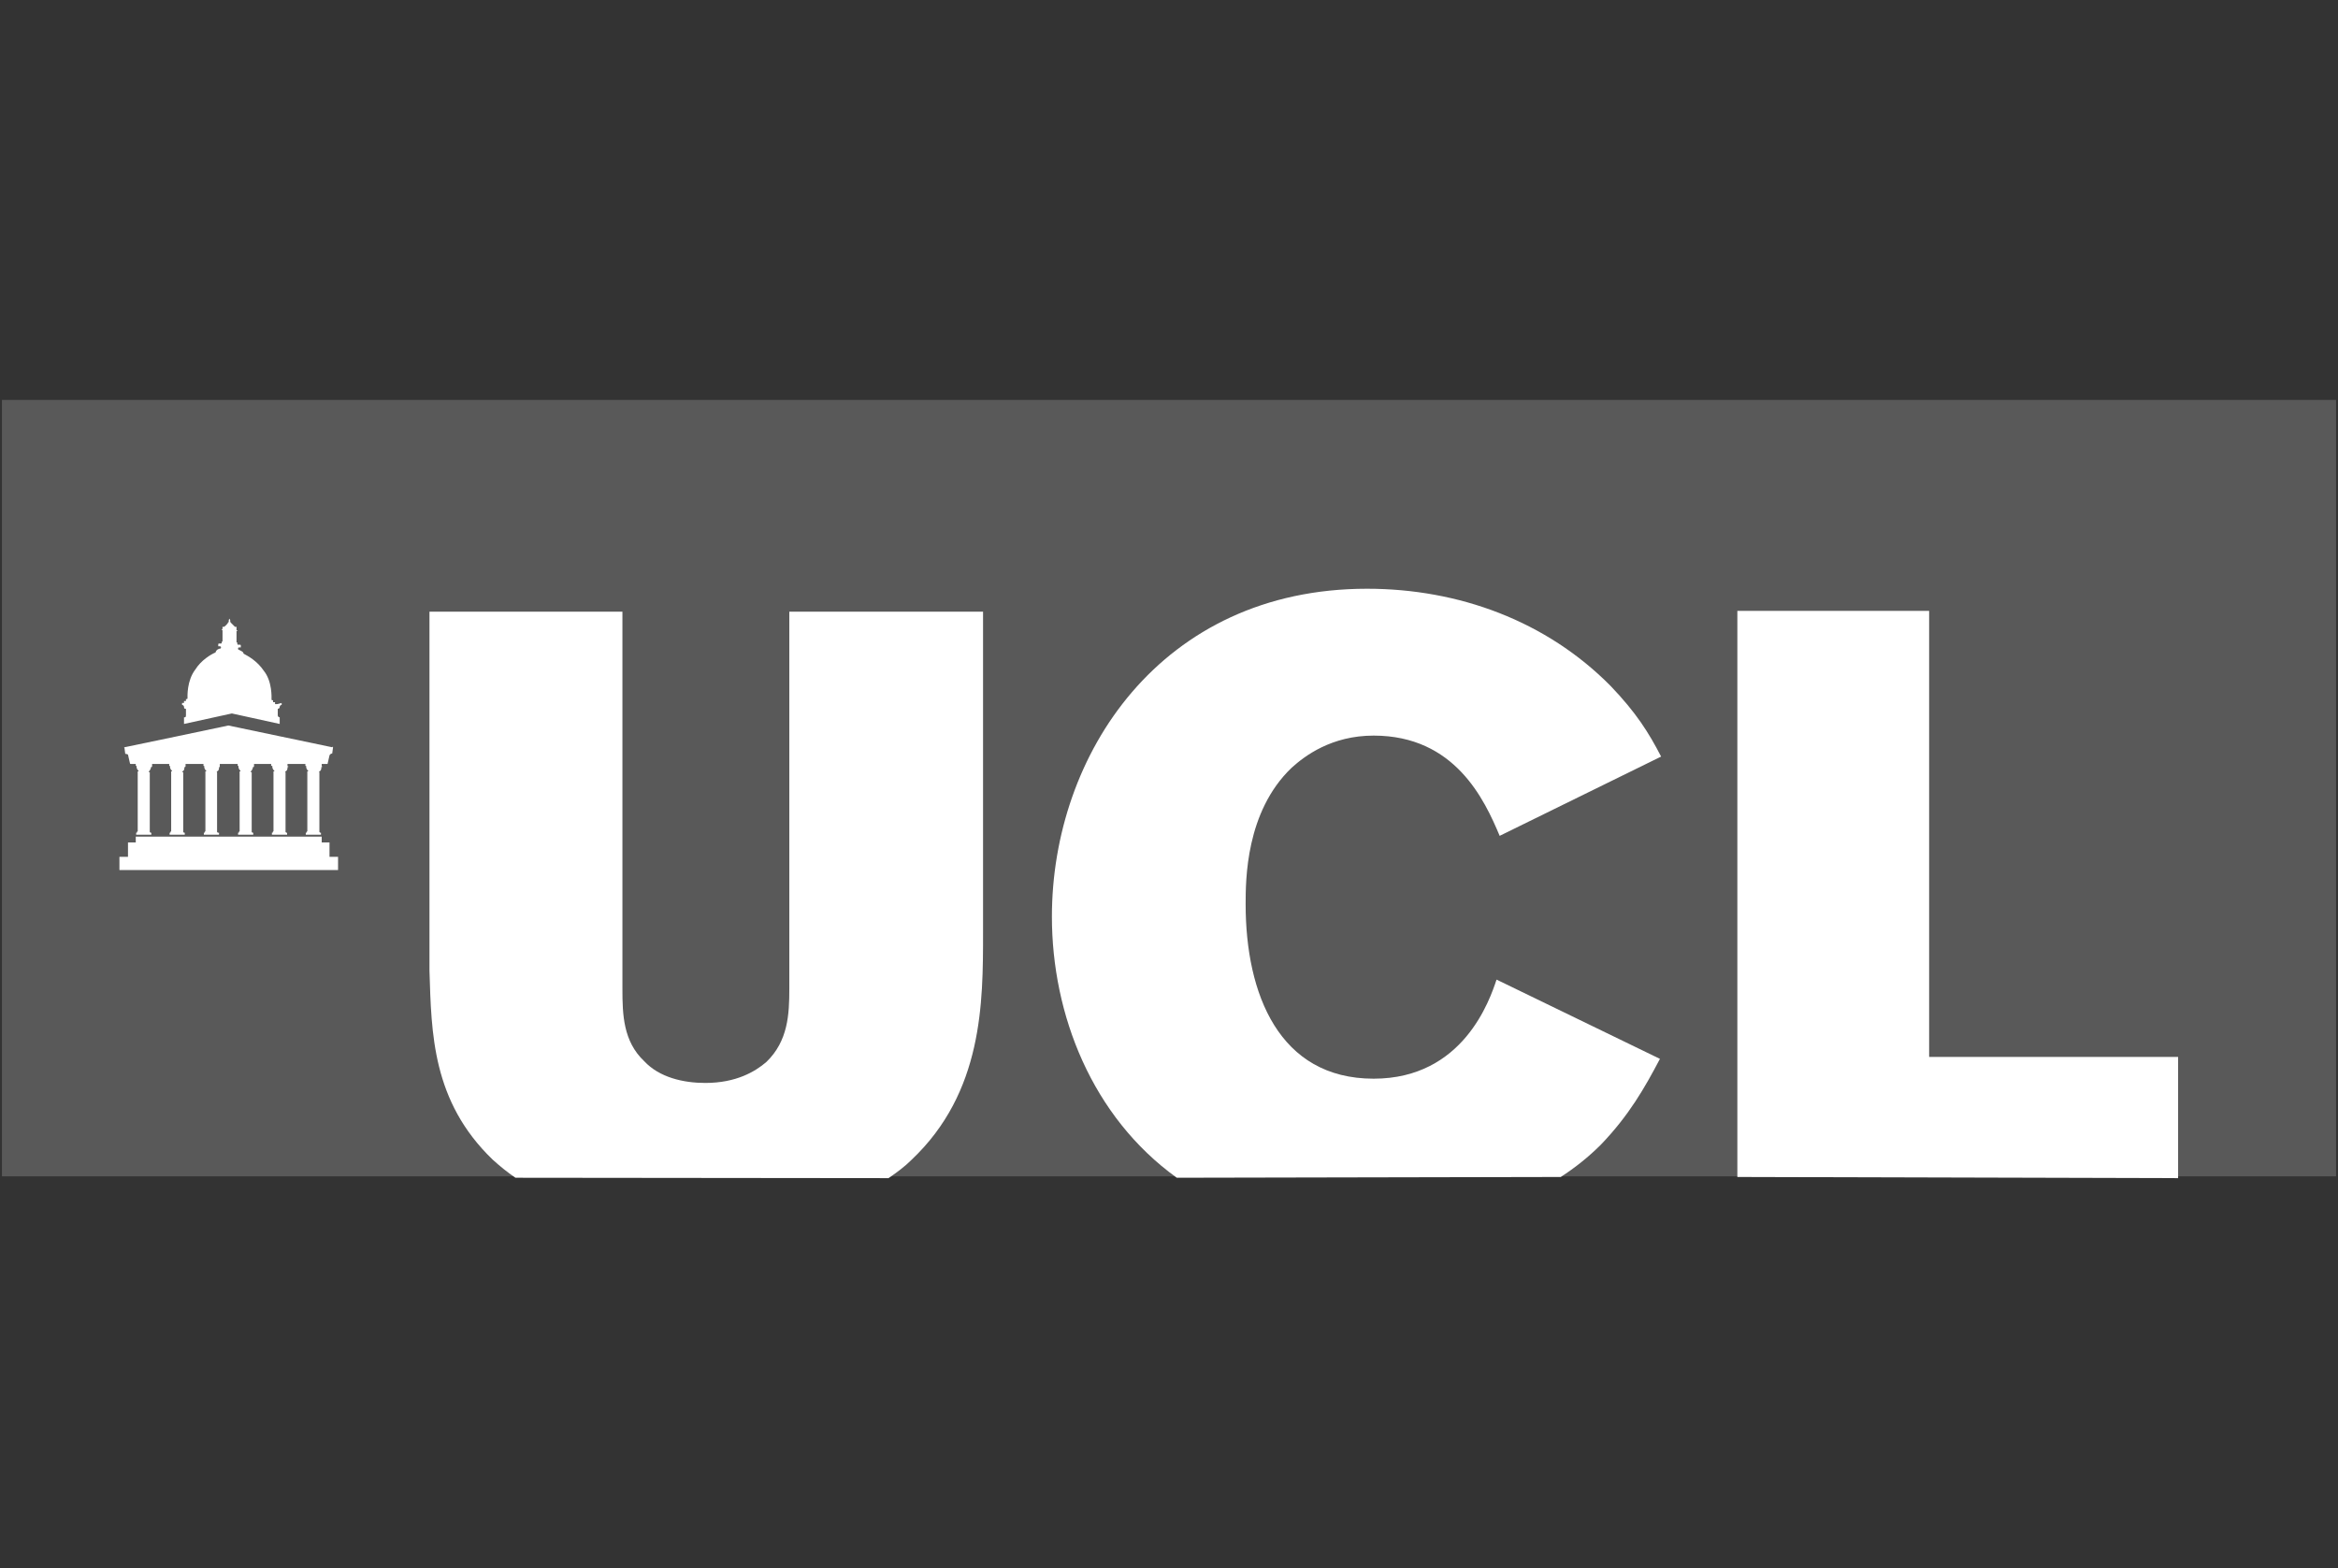
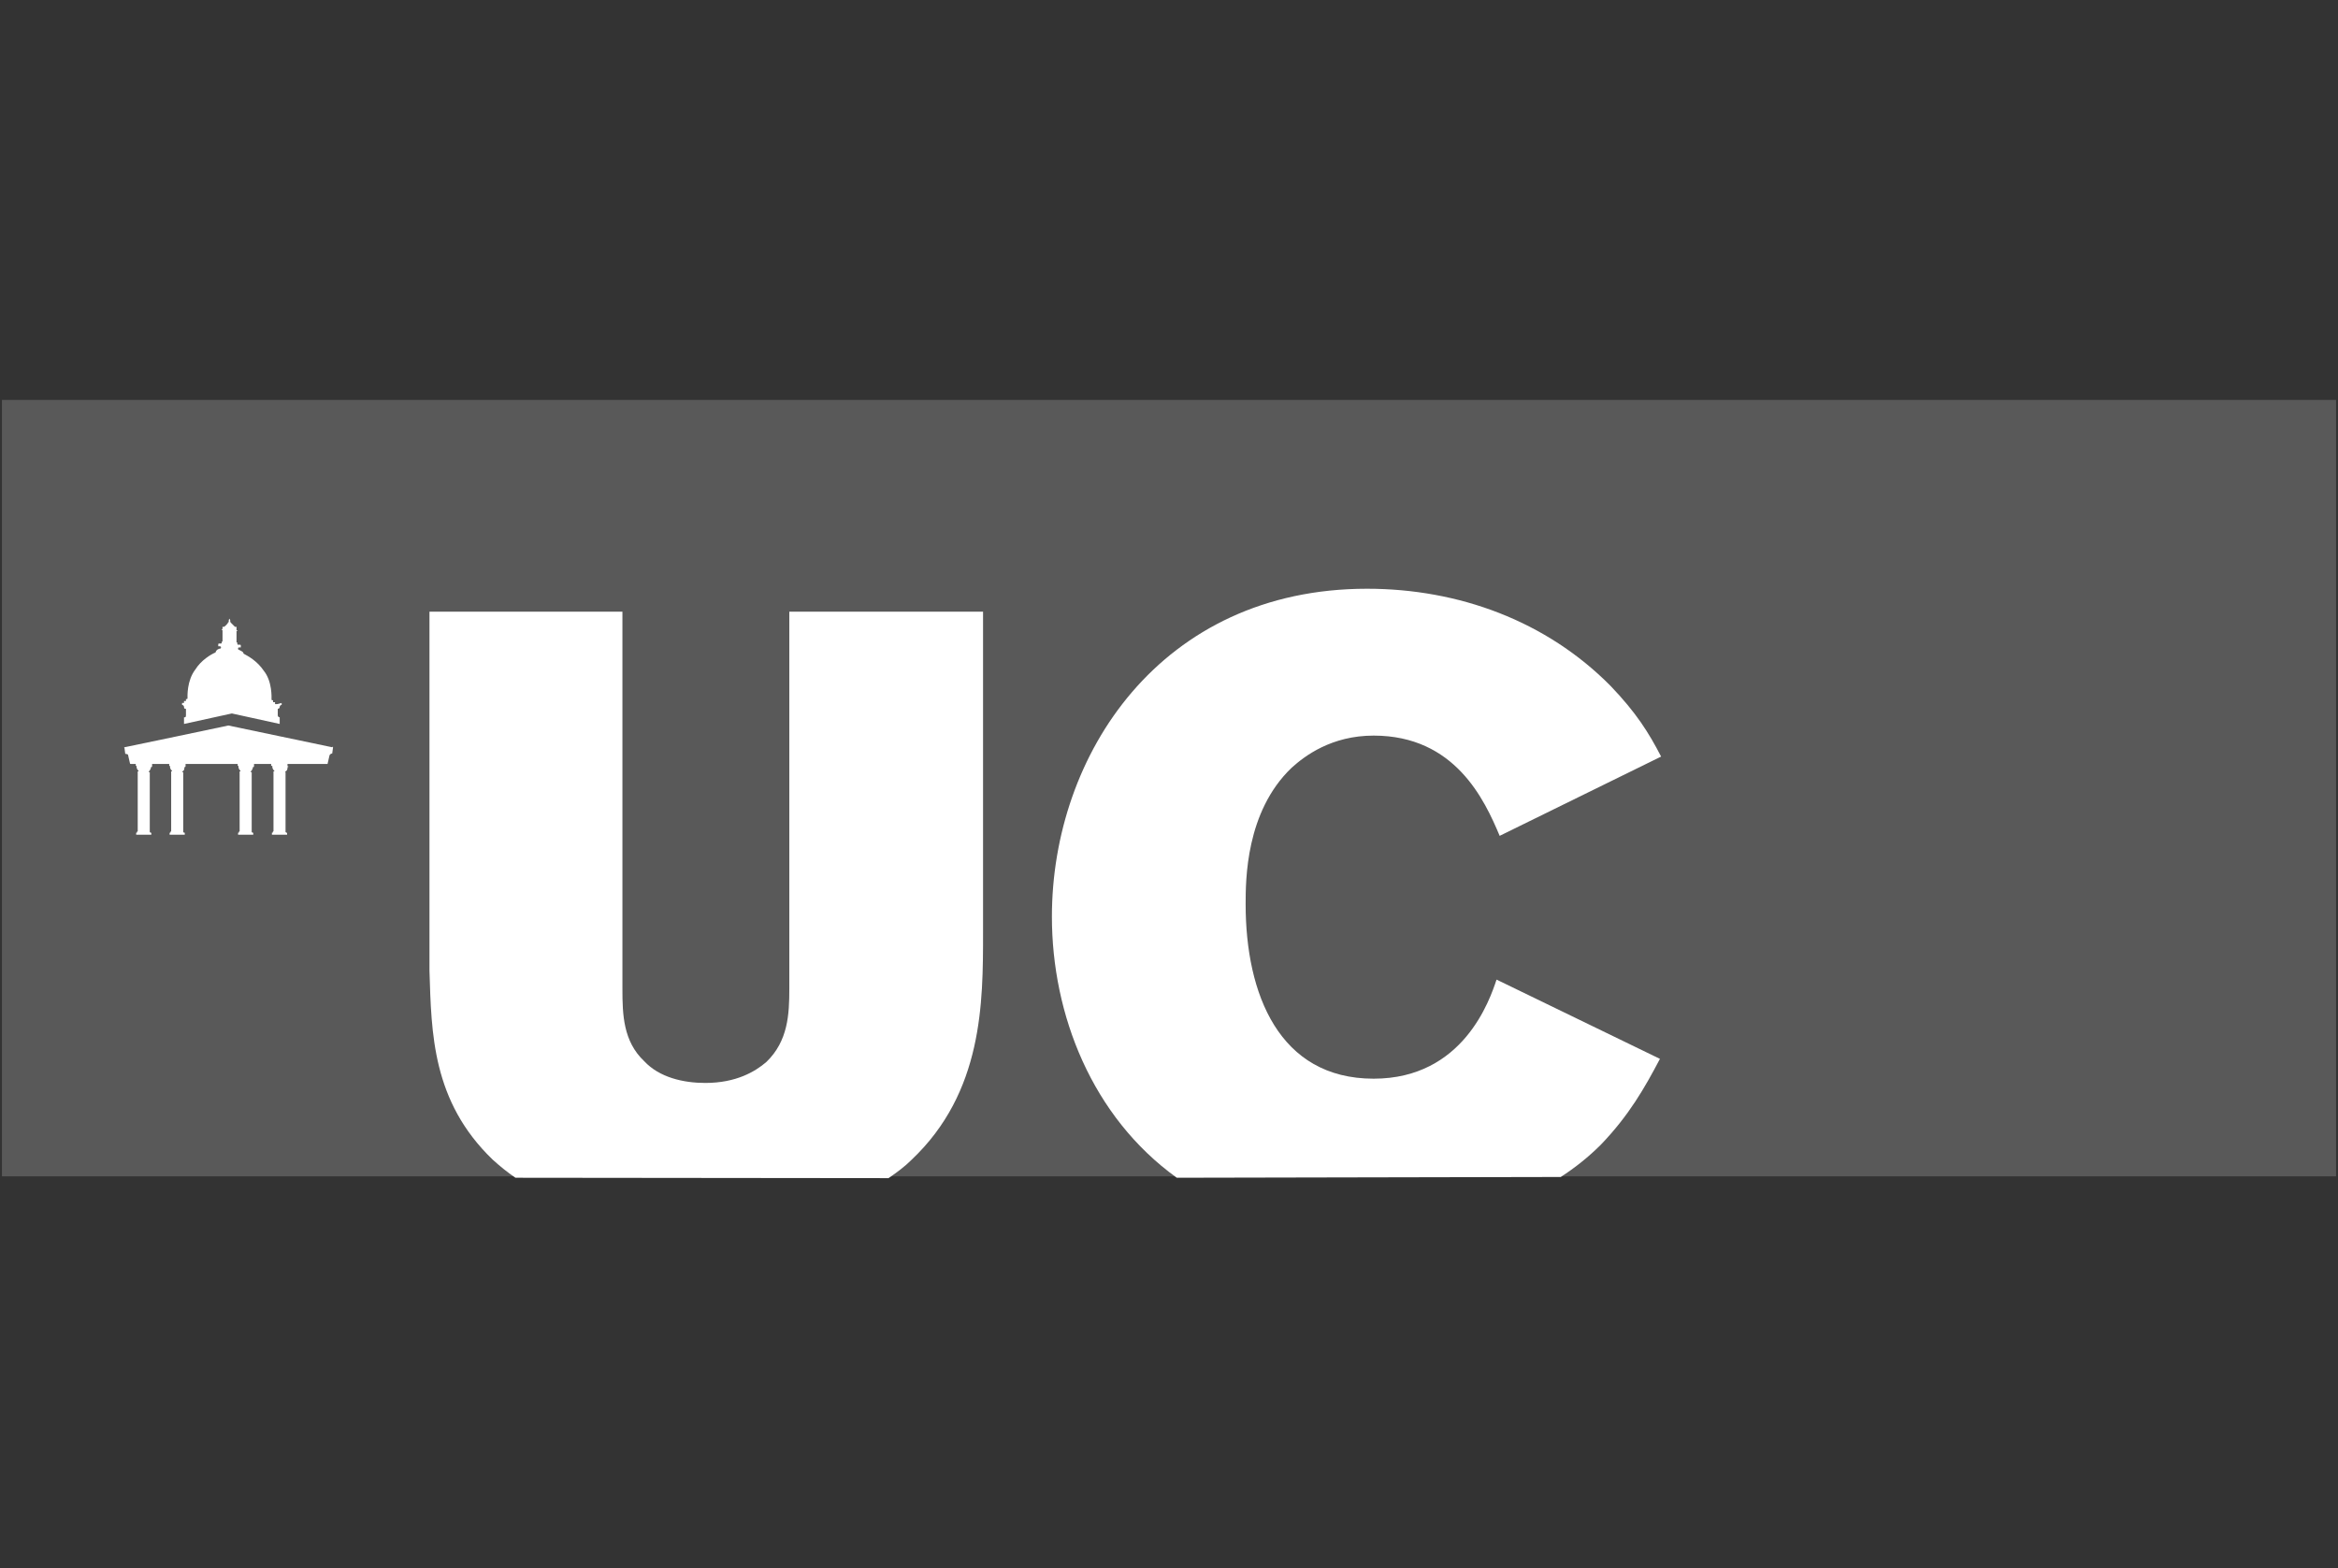
<svg xmlns="http://www.w3.org/2000/svg" width="240" height="161" viewBox="0 0 240 161" fill="none">
  <rect x="0" y="0" width="240" height="161" fill="#333333" stroke="none" />
  <path d="M239.8 41.06H0.2V120.778H239.8V41.06Z" fill="#595959" />
-   <path d="M178.343 120.844V62.722H198.03V108.518H223.587V120.964" fill="white" />
  <path d="M120.799 120.924C112.093 114.661 107.98 104.17 107.98 94.117C107.98 77.482 119.161 60.448 140.326 60.448C149.75 60.448 158.735 63.759 165.324 70.421C167.96 73.174 169.238 75.208 170.516 77.681L153.943 85.819C152.386 82.109 149.351 75.527 141.005 75.527C136.692 75.527 133.937 77.602 132.579 78.838C127.867 83.346 127.867 90.367 127.867 92.84C127.867 102.055 131.301 110.752 141.005 110.752C150.23 110.752 152.945 102.614 153.624 100.579L170.396 108.717C168.839 111.669 167.241 114.502 164.326 117.533C163.048 118.81 161.69 119.887 160.213 120.844" fill="white" />
  <path d="M52.912 120.924C52.033 120.326 51.354 119.767 50.556 119.049C44.366 113.065 44.286 106.124 44.086 99.662V62.801H63.893V101.537C63.893 104.169 63.973 106.922 66.13 108.956C67.687 110.632 70.163 111.19 72.399 111.19C75.554 111.19 77.511 110.034 78.669 109.036C80.905 106.882 81.025 104.13 81.025 101.497V62.801H100.912V95.792C100.912 102.933 100.912 112.148 93.564 119.089C92.885 119.767 92.086 120.365 91.208 120.964" fill="white" />
  <path d="M34.103 76.724L23.441 74.49C23.441 74.49 12.858 76.724 12.779 76.724C12.699 76.724 12.779 76.803 12.779 76.803L12.858 77.402C12.858 77.402 13.058 77.402 13.138 77.482L13.338 78.359C13.338 78.359 13.338 78.439 13.418 78.439C13.498 78.439 13.817 78.439 13.817 78.439H33.145C33.145 78.439 33.424 78.439 33.544 78.439C33.664 78.439 33.624 78.439 33.624 78.439L33.824 77.561C33.904 77.362 34.103 77.362 34.103 77.362L34.183 76.764C34.183 76.764 34.183 76.764 34.183 76.684H34.103V76.724Z" fill="white" />
-   <path d="M33.025 78.678V78.359H31.348V78.639H31.428C31.428 78.639 31.428 78.639 31.428 78.718C31.428 78.718 31.428 78.998 31.628 79.117V79.197C31.628 79.197 31.628 79.197 31.548 79.197V79.277V79.357V85.341L31.468 85.42V85.5H31.388V85.7H32.946V85.5H32.866L32.786 85.42V79.436V79.357V79.277C32.786 79.277 32.706 79.197 32.786 79.197C32.985 79.117 32.985 78.918 32.985 78.798V78.758H33.065V78.678H33.025Z" fill="white" />
  <path d="M29.511 78.678V78.359H27.834V78.639H27.954C27.954 78.639 27.954 78.639 27.954 78.718C27.954 78.718 27.954 78.998 28.154 79.117V79.197C28.154 79.197 28.154 79.197 28.074 79.197V79.277V79.357V85.341L27.994 85.42V85.5H27.914V85.7H29.471V85.5H29.391L29.311 85.42V79.436V79.357V79.277C29.311 79.277 29.232 79.197 29.311 79.197C29.511 79.117 29.511 78.918 29.511 78.798V78.758H29.591V78.678H29.511Z" fill="white" />
  <path d="M26.077 78.678V78.359H24.399V78.639H24.479C24.479 78.639 24.479 78.639 24.479 78.718C24.479 78.718 24.479 78.998 24.679 79.117V79.197C24.679 79.197 24.679 79.197 24.599 79.197V79.277V79.357V85.341L24.519 85.42V85.5H24.439V85.7H25.997V85.5H25.917L25.837 85.42V79.436V79.357V79.277C25.837 79.277 25.837 79.277 25.757 79.277C25.757 79.277 25.677 79.197 25.757 79.197C25.837 79.117 25.957 78.918 25.957 78.798V78.758H26.037L26.077 78.678Z" fill="white" />
-   <path d="M22.562 78.678V78.359H20.885V78.639H20.965C20.965 78.639 20.965 78.639 20.965 78.718C20.965 78.718 20.965 78.998 21.165 79.117V79.197C21.165 79.197 21.165 79.197 21.085 79.197V79.277V79.357V85.341L21.005 85.42V85.5H20.925V85.7H22.483V85.5H22.363L22.283 85.42V79.436V79.357V79.277C22.283 79.277 22.203 79.197 22.283 79.197C22.483 79.117 22.483 78.918 22.483 78.798V78.758H22.562V78.678Z" fill="white" />
  <path d="M19.048 78.678V78.359H17.371V78.639H17.451C17.451 78.639 17.451 78.639 17.451 78.718C17.451 78.718 17.451 78.998 17.651 79.117V79.197C17.651 79.197 17.651 79.197 17.571 79.197V79.277V79.357V85.341L17.491 85.42V85.5H17.411V85.7H18.968V85.5H18.889L18.809 85.42V79.436V79.357V79.277C18.809 79.277 18.809 79.277 18.729 79.277C18.729 79.277 18.649 79.197 18.729 79.197C18.928 79.117 18.928 78.918 18.928 78.798V78.758H19.008L19.048 78.678Z" fill="white" />
  <path d="M15.614 78.678V78.359H13.937V78.639H14.017C14.017 78.639 14.017 78.639 14.017 78.718C14.017 78.718 14.017 78.998 14.216 79.117V79.197C14.216 79.197 14.216 79.197 14.137 79.197V79.277V79.357V85.341L14.057 85.42V85.5H13.977V85.7H15.534V85.5H15.454L15.375 85.42V79.436V79.357V79.277C15.375 79.277 15.375 79.277 15.295 79.277C15.295 79.277 15.215 79.197 15.295 79.197C15.375 79.117 15.494 78.918 15.494 78.798V78.758H15.574L15.614 78.678Z" fill="white" />
  <path d="M28.433 72.296C28.433 72.296 28.353 72.296 28.233 72.296C28.233 72.296 28.233 72.216 28.233 72.096C28.233 72.096 28.153 72.096 28.033 72.096V71.897H27.953C27.953 71.897 27.874 71.897 27.874 71.817C27.874 71.618 27.953 69.942 27.075 68.865C26.396 67.868 25.518 67.389 24.998 67.11C24.998 66.91 24.719 66.831 24.519 66.711C24.439 66.711 24.439 66.631 24.439 66.631V66.551C24.439 66.472 24.519 66.472 24.639 66.472H24.719V66.272C24.719 66.272 24.719 66.192 24.639 66.192C24.559 66.192 24.559 66.192 24.439 66.192C24.439 66.192 24.36 66.192 24.36 66.112C24.36 66.112 24.36 66.112 24.36 66.033C24.36 65.953 24.36 65.953 24.28 65.953V64.796C24.28 64.796 24.28 64.796 24.36 64.796V64.716H24.28C24.28 64.716 24.28 64.716 24.28 64.636C24.28 64.557 24.28 64.557 24.28 64.557V64.357H24.2C24.2 64.357 24.2 64.357 24.12 64.357C23.92 64.158 23.721 63.958 23.721 63.958C23.721 63.958 23.721 63.879 23.641 63.879C23.561 63.879 23.641 63.799 23.641 63.799C23.641 63.799 23.641 63.799 23.641 63.719L23.561 63.52C23.561 63.52 23.481 63.599 23.481 63.719V63.799V63.879C23.401 63.879 23.401 63.879 23.401 63.958C23.401 63.958 23.201 64.238 23.002 64.357C23.002 64.357 23.002 64.357 22.922 64.357H22.842V64.437C22.842 64.437 22.842 64.437 22.842 64.517C22.842 64.597 22.842 64.597 22.842 64.597H22.762V64.676H22.842V65.833L22.762 65.913C22.762 65.993 22.762 65.993 22.762 65.993C22.762 65.993 22.762 66.073 22.682 66.073C22.682 66.073 22.602 66.073 22.483 66.073C22.483 66.073 22.403 66.073 22.403 66.152V66.352C22.403 66.352 22.403 66.352 22.483 66.352C22.562 66.352 22.682 66.352 22.682 66.432V66.511C22.682 66.591 22.602 66.591 22.602 66.591C22.523 66.591 22.203 66.671 22.123 66.99C21.644 67.19 20.646 67.788 20.047 68.745C19.168 69.902 19.248 71.498 19.248 71.697C19.248 71.697 19.248 71.777 19.168 71.777H19.088V71.977H18.889V72.176H18.689C18.689 72.176 18.689 72.256 18.689 72.376C18.769 72.376 18.889 72.455 18.889 72.575C18.889 72.775 18.968 72.775 19.088 72.775V73.453C19.088 73.652 19.008 73.652 18.889 73.652V74.33L23.8 73.253L28.712 74.33V73.652C28.632 73.652 28.513 73.572 28.513 73.453V72.775C28.513 72.775 28.712 72.775 28.712 72.575C28.712 72.495 28.792 72.376 28.912 72.376C28.912 72.296 28.912 72.176 28.912 72.176L28.433 72.296Z" fill="white" />
-   <path d="M33.824 86.497H33.025V85.899H13.937V86.497H13.138V87.973H12.26V89.33H34.702V87.973H33.824V86.497Z" fill="white" />
</svg>